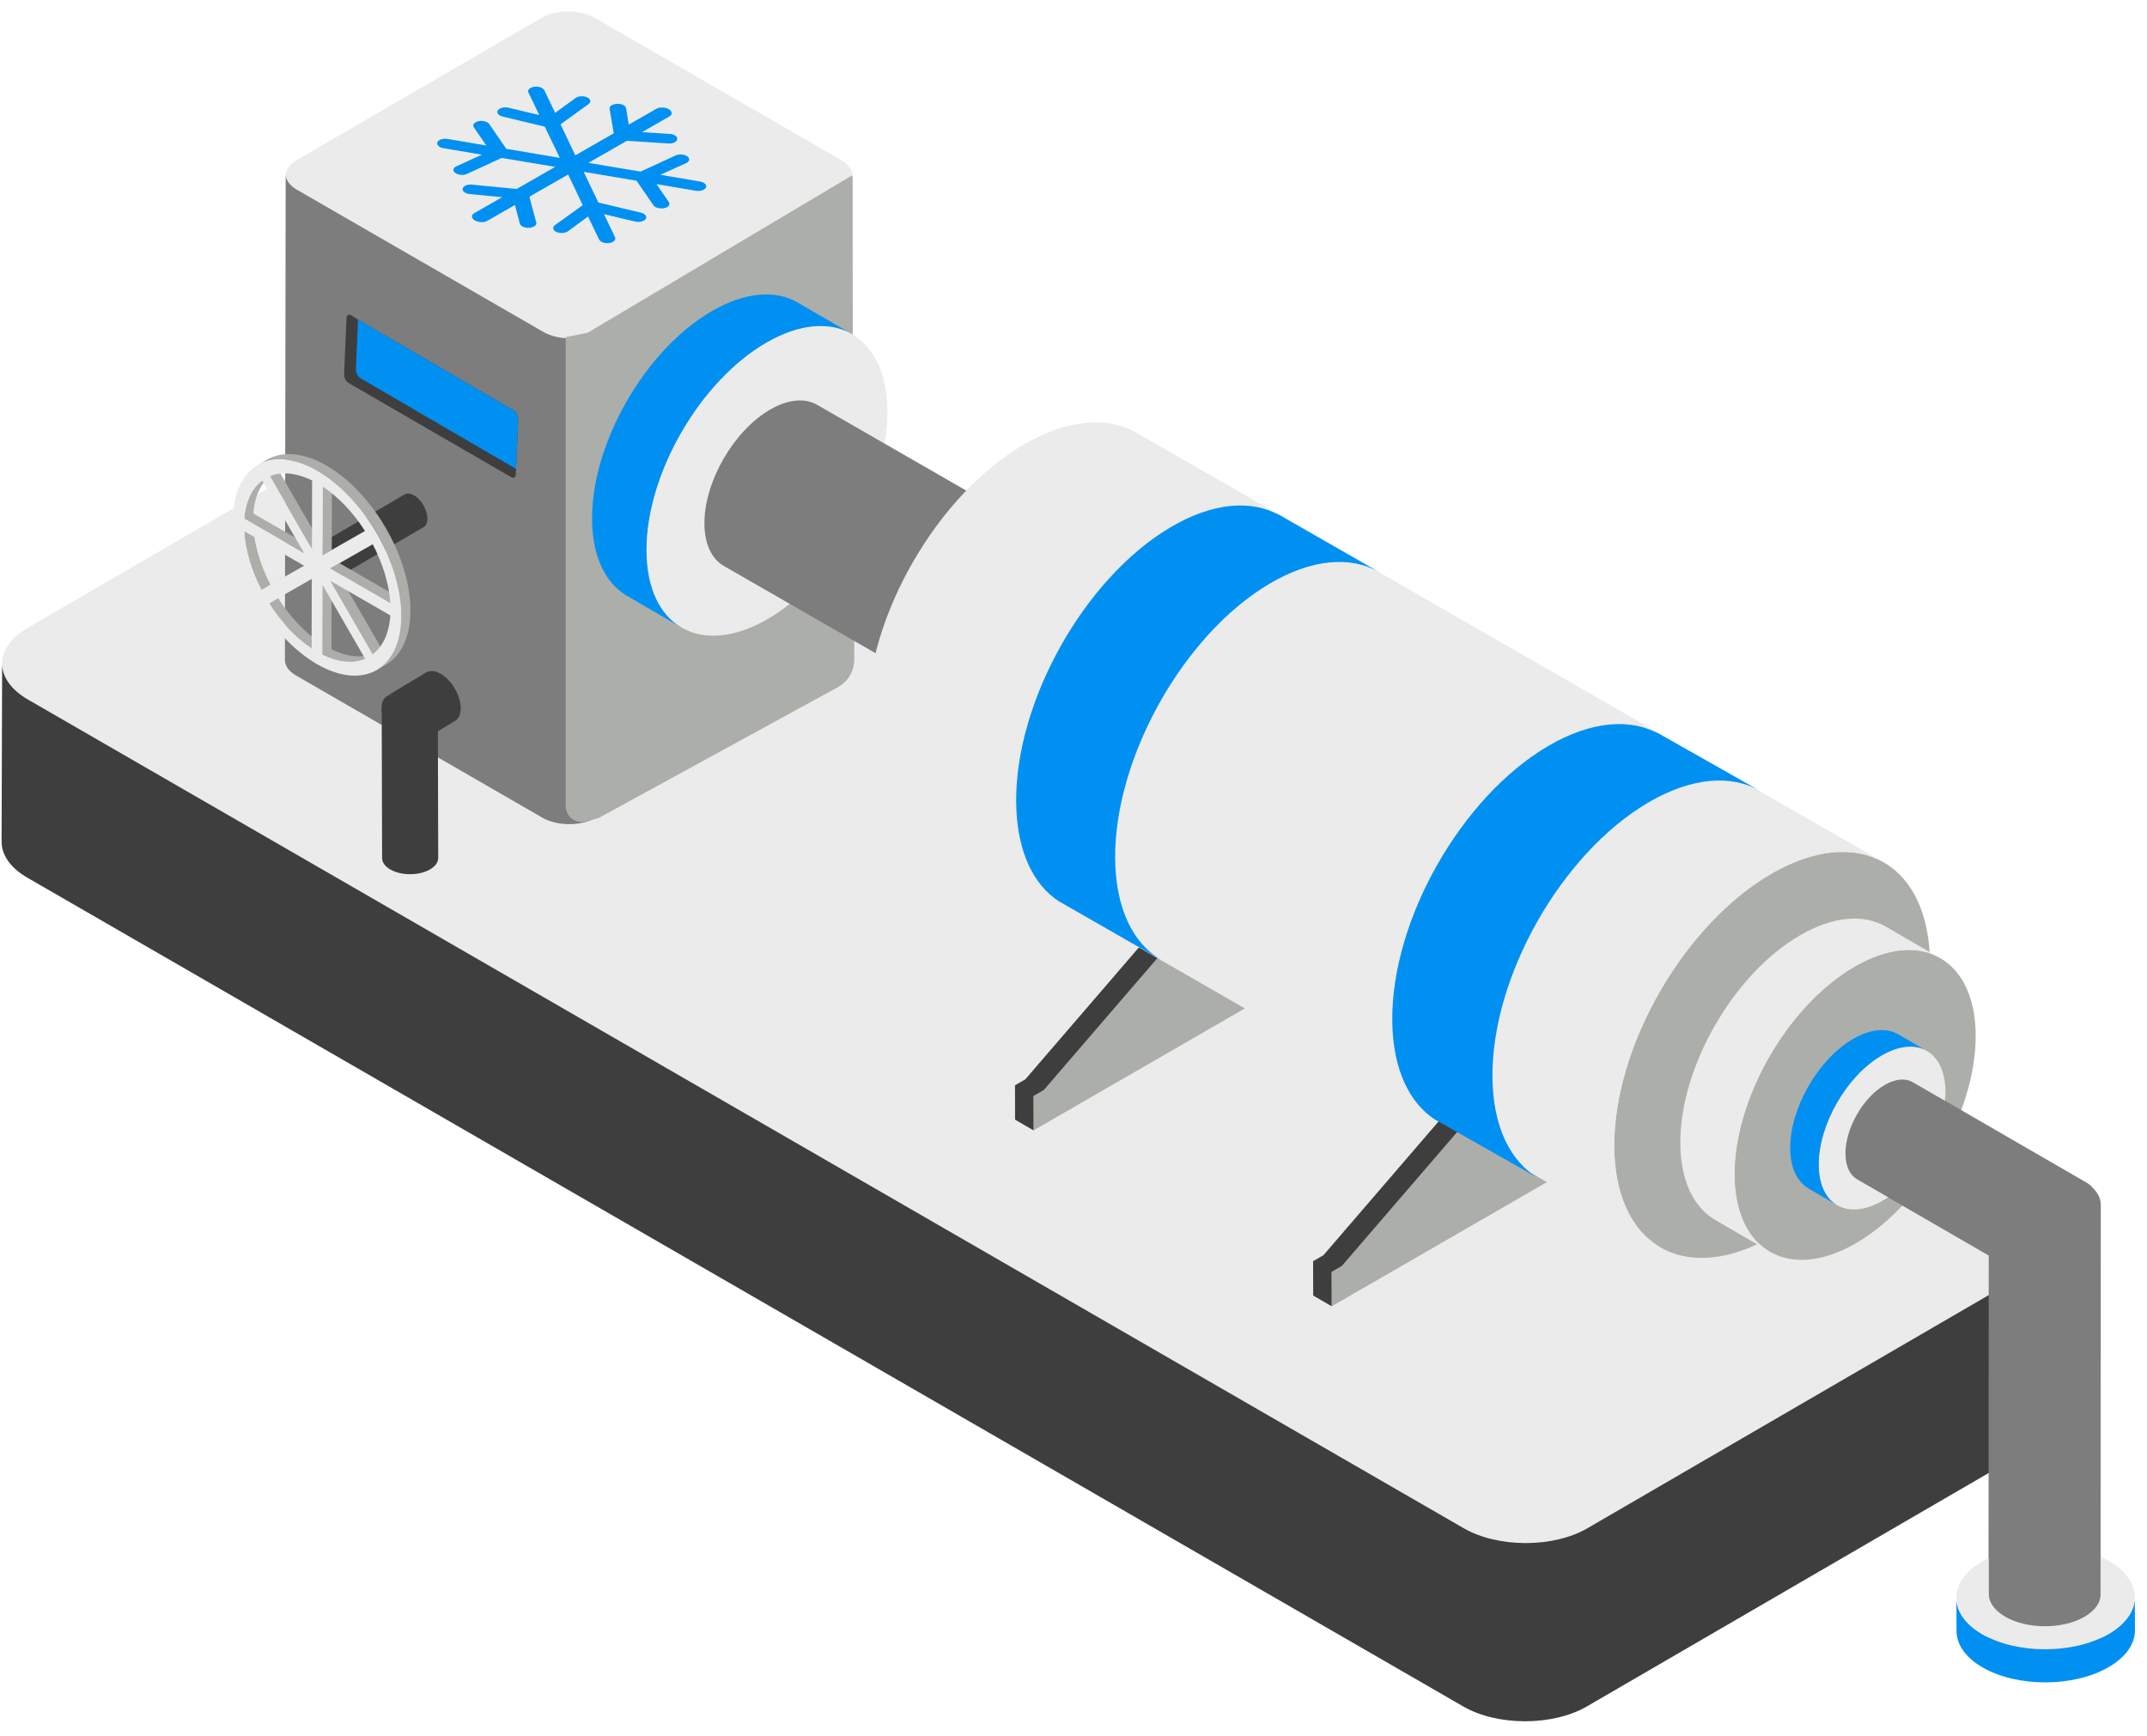
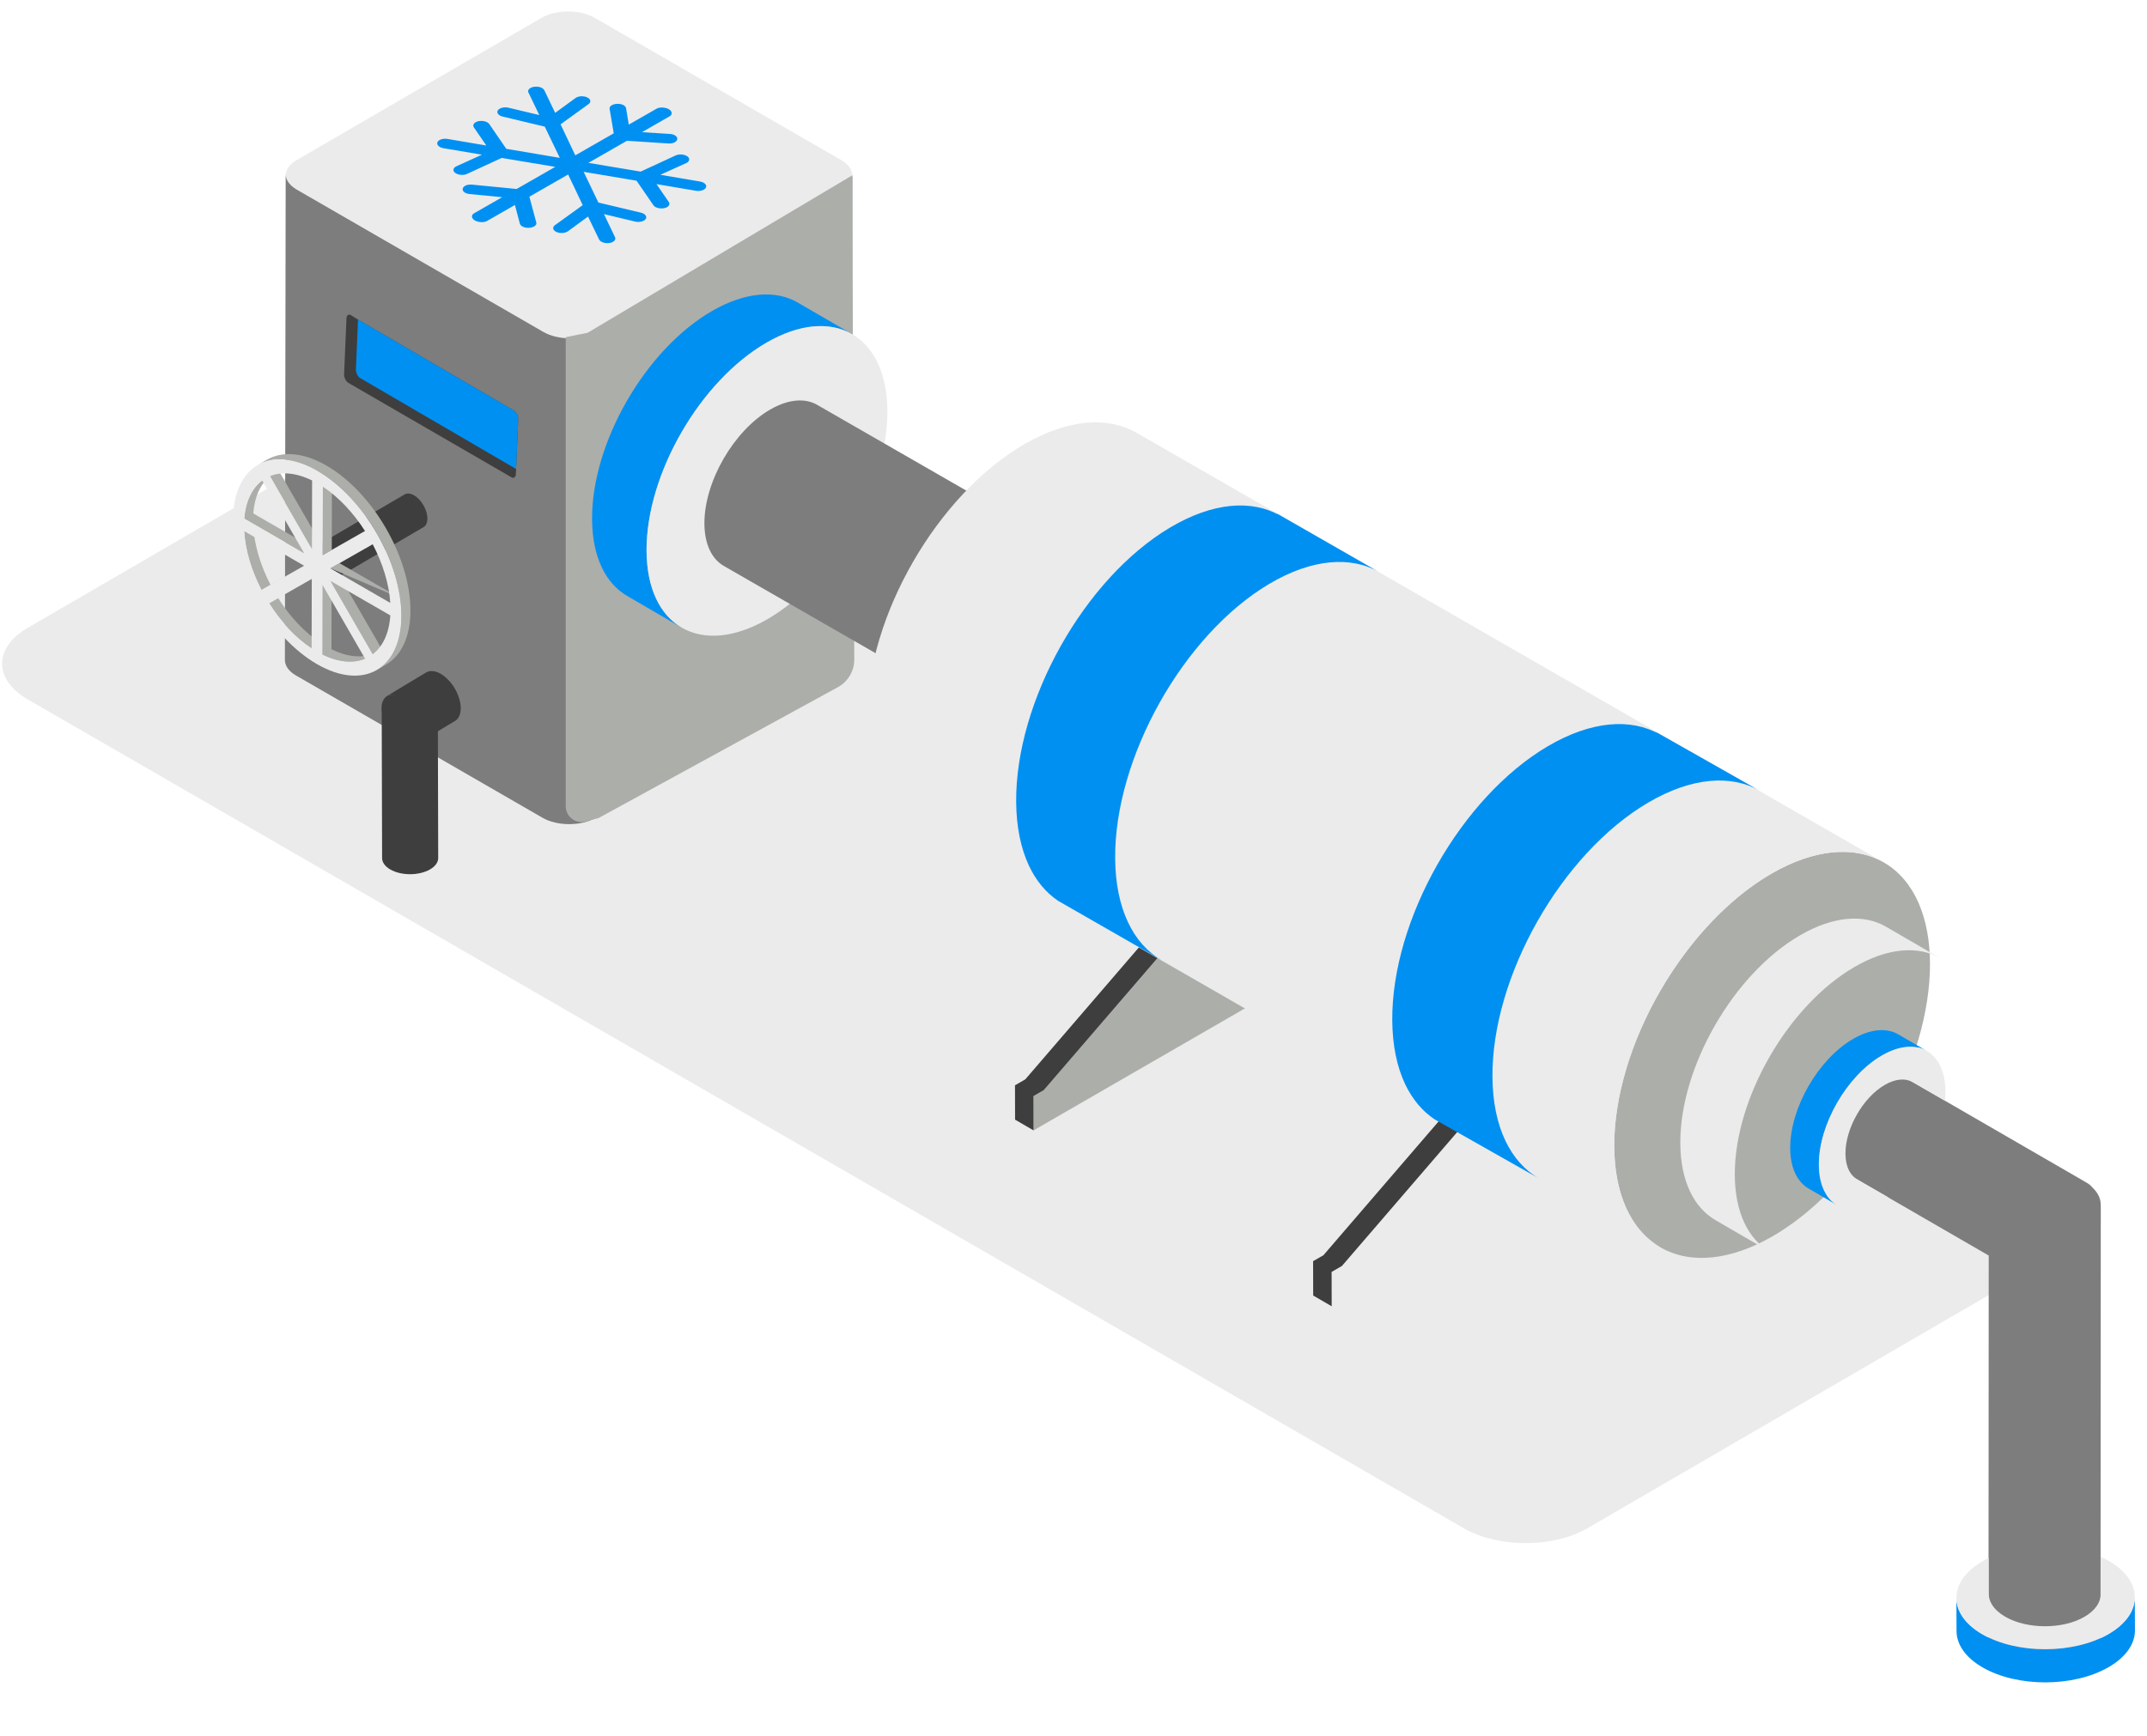
<svg xmlns="http://www.w3.org/2000/svg" width="136" height="110" viewBox="0 0 136 110" fill="none">
  <path d="M129.533 75.443C131.702 76.695 131.713 78.725 129.558 79.977L100.552 96.834C98.397 98.086 94.892 98.086 92.721 96.834L1.769 44.323C-0.4 43.071 -0.414 41.041 1.744 39.788L30.75 22.932C32.905 21.68 36.41 21.68 38.581 22.932L129.533 75.443Z" fill="#EBEBEB" />
-   <path d="M129.558 79.977L100.552 96.833C98.397 98.085 94.892 98.085 92.721 96.833L1.769 44.323C0.678 43.691 0.132 42.865 0.135 42.04L0.101 53.331C0.101 54.157 0.644 54.985 1.736 55.614L92.687 108.124C94.856 109.376 98.363 109.376 100.518 108.124L129.524 91.268C130.594 90.645 131.131 89.83 131.134 89.016L131.167 77.725C131.167 78.539 130.63 79.354 129.558 79.977Z" fill="#3E3E3E" />
  <path d="M53.288 10.145C54.221 10.683 54.224 11.558 53.299 12.096L37.783 21.112C36.858 21.65 35.349 21.65 34.418 21.112L18.8 12.096C17.866 11.558 17.864 10.683 18.789 10.145L34.304 1.129C35.23 0.591 36.739 0.591 37.67 1.129L53.288 10.145Z" fill="#EBEBEB" />
  <path d="M53.299 12.016L37.784 21.032C36.858 21.57 35.349 21.57 34.418 21.032L18.8 12.016C18.332 11.744 18.096 11.39 18.096 11.035L18.047 41.819C18.047 42.174 18.279 42.531 18.75 42.8L34.368 51.817C35.302 52.354 36.809 52.354 37.734 51.817L53.249 42.8C53.709 42.531 53.939 42.182 53.942 41.831L53.992 11.046C53.992 11.398 53.759 11.747 53.299 12.016Z" fill="#7D7D7D" />
  <path d="M54.114 41.778L53.98 11.113L37.221 21.086L35.836 21.363V51.087C35.836 51.743 36.459 52.222 37.094 52.053L37.914 51.834L53.074 43.541C53.718 43.189 54.117 42.512 54.114 41.778Z" fill="#ACAEAA" />
  <path d="M50.534 19.171C49.146 18.365 47.227 18.479 45.108 19.703C40.894 22.135 37.49 28.03 37.504 32.869C37.509 35.274 38.359 36.964 39.728 37.761L43.179 39.767C41.811 38.972 40.961 37.279 40.955 34.875C40.941 30.033 44.346 24.141 48.559 21.709C50.678 20.484 52.598 20.371 53.986 21.177L50.534 19.171Z" fill="#0090F2" />
  <path d="M48.559 21.708C52.77 19.276 56.196 21.229 56.21 26.069C56.224 30.908 52.82 36.803 48.609 39.235C44.396 41.667 40.969 39.714 40.955 34.875C40.941 30.032 44.346 24.14 48.559 21.708Z" fill="#EBEBEB" />
  <path d="M71.557 43.857C73.194 41.041 73.198 37.99 71.567 37.042C69.936 36.094 67.287 37.609 65.651 40.425C64.014 43.241 64.01 46.293 65.641 47.24C67.272 48.188 69.921 46.673 71.557 43.857Z" fill="#7D7D7D" />
  <path d="M48.792 25.947C49.956 25.276 51.008 25.213 51.77 25.656L71.571 37.044C70.809 36.601 69.756 36.664 68.593 37.335C66.283 38.67 64.415 41.903 64.421 44.559C64.424 45.878 64.889 46.806 65.643 47.243L45.842 35.855C45.091 35.418 44.626 34.49 44.62 33.171C44.612 30.515 46.479 27.282 48.792 25.947Z" fill="#7D7D7D" />
-   <path d="M99.15 72.049L100.297 71.387V71.462L100.302 73.564L84.358 82.769L84.352 80.592L85.006 80.215L92.396 71.628C94.022 73.043 96.421 73.268 99.15 72.049Z" fill="#ACAEAA" />
  <path d="M99.122 70.705L97.975 71.367C95.823 72.328 93.873 72.389 92.349 71.677L92.394 71.627L91.222 70.946L83.831 79.534L83.177 79.91L83.183 82.088L84.355 82.769L84.349 80.592L85.003 80.215L92.335 71.697L93.139 72.165C94.712 73.079 96.809 73.096 99.147 72.051L100.294 71.389L99.122 70.708V70.705Z" fill="#3E3E3E" />
  <path d="M80.263 60.901L81.41 60.239V60.314L81.416 62.417L65.471 71.622L65.465 69.444L66.119 69.068L73.51 60.48C75.136 61.896 77.535 62.12 80.263 60.901Z" fill="#ACAEAA" />
  <path d="M80.239 59.562L79.092 60.224C76.939 61.185 74.989 61.246 73.466 60.534L73.51 60.484L72.338 59.803L64.947 68.39L64.294 68.767L64.299 70.944L65.471 71.625L65.465 69.448L66.119 69.071L73.452 60.553L74.255 61.021C75.828 61.935 77.925 61.952 80.263 60.908L81.41 60.246L80.239 59.564V59.562Z" fill="#3E3E3E" />
  <path d="M119.314 70.942C123.226 64.21 123.235 56.916 119.336 54.65C115.436 52.384 109.104 56.004 105.192 62.736C101.281 69.468 101.271 76.762 105.171 79.028C109.07 81.294 115.402 77.674 119.314 70.942Z" fill="#ACAEAA" />
  <path d="M64.906 28.134C67.684 26.53 70.202 26.381 72.022 27.436L119.339 54.653C117.521 53.597 115.003 53.744 112.222 55.351C106.699 58.539 102.236 66.271 102.255 72.617C102.264 75.769 103.377 77.988 105.172 79.033L57.856 51.816C56.061 50.772 54.947 48.556 54.939 45.401C54.922 39.054 59.385 31.323 64.906 28.134Z" fill="#EBEBEB" />
  <path d="M88.192 64.658C88.203 66.251 88.493 67.605 89.005 68.69C89.466 69.659 90.102 70.409 90.876 70.926L97.516 74.687C96.608 74.174 95.871 73.359 95.354 72.271C94.84 71.188 94.549 69.832 94.538 68.238C94.488 61.868 98.907 54.082 104.407 50.851C107.15 49.243 109.65 49.07 111.46 50.097L104.985 46.431C104.985 46.431 104.983 46.431 104.98 46.431C104.924 46.403 104.868 46.377 104.818 46.352L105.114 46.52C103.301 45.493 100.804 45.666 98.061 47.273C92.558 50.505 88.141 58.29 88.192 64.661V64.658Z" fill="#0090F2" />
  <path d="M64.368 50.809C64.38 52.402 64.667 53.755 65.172 54.841C65.627 55.809 66.256 56.56 67.021 57.076L73.582 60.838C72.685 60.324 71.956 59.509 71.445 58.421C70.938 57.338 70.65 55.982 70.639 54.389C70.59 48.018 74.956 40.232 80.391 37.001C83.101 35.394 85.572 35.221 87.36 36.248L80.962 32.581C80.962 32.581 80.96 32.581 80.957 32.581C80.901 32.553 80.846 32.528 80.797 32.503L81.089 32.67C79.298 31.643 76.83 31.816 74.12 33.424C68.683 36.655 64.319 44.441 64.368 50.811V50.809Z" fill="#0090F2" />
  <path d="M24.179 45.154L24.204 54.367C24.204 54.627 24.376 54.891 24.72 55.09C25.412 55.492 26.537 55.492 27.235 55.09C27.587 54.888 27.761 54.622 27.758 54.356L27.733 44.863C27.733 44.6 27.562 44.337 27.218 44.137C26.606 43.78 25.65 43.741 24.955 44.018C24.492 43.965 24.163 44.298 24.163 44.907C24.163 44.987 24.168 45.068 24.179 45.151V45.154ZM27.528 45.35C27.528 45.35 27.548 45.325 27.559 45.312C27.548 45.325 27.54 45.337 27.528 45.35ZM27.725 44.968C27.725 44.952 27.725 44.938 27.728 44.921C27.728 44.938 27.728 44.952 27.725 44.968ZM27.603 45.259C27.603 45.259 27.62 45.231 27.628 45.217C27.62 45.231 27.611 45.245 27.603 45.259ZM27.368 45.494C27.368 45.494 27.346 45.514 27.332 45.522C27.346 45.514 27.357 45.503 27.368 45.494ZM27.476 45.403C27.476 45.403 27.454 45.428 27.44 45.439C27.454 45.428 27.465 45.414 27.476 45.403Z" fill="#3E3E3E" />
  <path d="M26.675 46.185C26.672 46.154 26.67 46.124 26.664 46.093C26.659 46.06 26.653 46.027 26.648 45.993C26.642 45.971 26.639 45.946 26.634 45.924C26.628 45.902 26.623 45.883 26.617 45.861C26.609 45.83 26.6 45.8 26.592 45.769C26.587 45.752 26.581 45.733 26.576 45.716C26.564 45.683 26.553 45.65 26.542 45.617C26.537 45.603 26.534 45.589 26.528 45.575C26.512 45.528 26.492 45.484 26.473 45.437C26.473 45.431 26.468 45.426 26.465 45.42C26.445 45.379 26.426 45.337 26.407 45.298C26.401 45.284 26.393 45.273 26.387 45.259C26.368 45.221 26.348 45.184 26.326 45.146C26.323 45.138 26.318 45.132 26.315 45.124C26.29 45.079 26.262 45.038 26.235 44.993C26.227 44.982 26.218 44.968 26.21 44.957C26.191 44.927 26.168 44.897 26.146 44.866C26.135 44.849 26.124 44.833 26.11 44.819C26.091 44.794 26.071 44.769 26.052 44.747C26.035 44.727 26.019 44.705 26.002 44.686C25.985 44.666 25.969 44.65 25.955 44.63C25.927 44.6 25.9 44.57 25.872 44.542C25.855 44.523 25.836 44.506 25.819 44.489C25.805 44.475 25.792 44.462 25.778 44.45C25.756 44.428 25.731 44.409 25.706 44.387C25.692 44.376 25.678 44.362 25.661 44.351C25.636 44.329 25.609 44.309 25.581 44.29C25.567 44.282 25.556 44.27 25.542 44.262C25.503 44.234 25.462 44.209 25.423 44.184C25.395 44.168 25.37 44.154 25.343 44.14C25.334 44.137 25.329 44.132 25.321 44.129C25.301 44.118 25.279 44.11 25.26 44.101C25.251 44.099 25.246 44.096 25.238 44.093C25.218 44.085 25.201 44.079 25.182 44.071C25.177 44.071 25.174 44.068 25.168 44.065C25.146 44.057 25.124 44.052 25.099 44.043C25.096 44.043 25.093 44.043 25.091 44.043C25.055 44.035 25.021 44.027 24.985 44.021C24.958 44.016 24.93 44.016 24.902 44.013C24.897 44.013 24.891 44.013 24.886 44.013C24.861 44.013 24.836 44.013 24.814 44.013C24.811 44.013 24.805 44.013 24.803 44.013C24.783 44.013 24.764 44.016 24.744 44.018C24.739 44.018 24.733 44.018 24.728 44.021C24.706 44.024 24.686 44.029 24.664 44.035C24.664 44.035 24.664 44.035 24.661 44.035C24.642 44.041 24.623 44.049 24.606 44.054C24.6 44.054 24.595 44.06 24.589 44.06C24.573 44.068 24.559 44.074 24.542 44.082C24.537 44.082 24.531 44.088 24.528 44.09L27.019 42.594C27.019 42.594 27.024 42.594 27.024 42.592C27.024 42.592 27.03 42.592 27.033 42.589C27.046 42.581 27.063 42.572 27.08 42.567C27.082 42.567 27.085 42.564 27.088 42.561C27.088 42.561 27.093 42.561 27.096 42.561C27.116 42.553 27.132 42.547 27.152 42.542C27.171 42.536 27.193 42.531 27.215 42.528C27.215 42.528 27.221 42.528 27.224 42.528C27.227 42.528 27.229 42.528 27.235 42.528C27.254 42.525 27.274 42.523 27.293 42.523C27.296 42.523 27.299 42.523 27.301 42.523C27.301 42.523 27.301 42.523 27.304 42.523C27.329 42.523 27.351 42.523 27.376 42.523C27.376 42.523 27.382 42.523 27.384 42.523C27.387 42.523 27.39 42.523 27.393 42.523C27.42 42.523 27.448 42.525 27.476 42.531C27.509 42.536 27.545 42.545 27.581 42.553C27.581 42.553 27.584 42.553 27.587 42.553C27.587 42.553 27.587 42.553 27.589 42.553C27.611 42.559 27.634 42.567 27.659 42.575C27.664 42.575 27.667 42.578 27.672 42.581C27.692 42.586 27.709 42.594 27.728 42.603C27.728 42.603 27.733 42.603 27.736 42.606C27.742 42.606 27.744 42.611 27.75 42.611C27.769 42.619 27.789 42.628 27.811 42.639C27.819 42.642 27.825 42.647 27.833 42.65C27.861 42.664 27.886 42.678 27.913 42.691C27.955 42.714 27.994 42.741 28.033 42.769C28.047 42.777 28.058 42.788 28.071 42.797C28.099 42.816 28.124 42.836 28.152 42.858C28.166 42.869 28.179 42.883 28.196 42.894C28.221 42.913 28.243 42.935 28.268 42.957C28.282 42.971 28.296 42.982 28.31 42.996C28.318 43.005 28.326 43.013 28.337 43.021C28.346 43.029 28.354 43.041 28.365 43.049C28.393 43.077 28.42 43.107 28.448 43.137C28.456 43.148 28.468 43.157 28.476 43.165C28.484 43.173 28.49 43.182 28.498 43.19C28.515 43.209 28.531 43.229 28.548 43.251C28.559 43.265 28.57 43.276 28.581 43.29C28.589 43.301 28.598 43.312 28.606 43.323C28.617 43.34 28.628 43.353 28.642 43.37C28.65 43.381 28.659 43.392 28.667 43.403C28.681 43.423 28.692 43.442 28.706 43.462C28.714 43.473 28.722 43.486 28.731 43.498C28.733 43.503 28.736 43.509 28.742 43.514C28.764 43.55 28.786 43.586 28.808 43.622C28.808 43.622 28.808 43.628 28.811 43.63C28.817 43.639 28.819 43.644 28.822 43.653C28.836 43.678 28.853 43.703 28.866 43.73C28.872 43.741 28.878 43.755 28.886 43.766C28.891 43.78 28.9 43.791 28.905 43.805C28.911 43.816 28.916 43.827 28.922 43.838C28.936 43.869 28.95 43.896 28.963 43.927C28.963 43.932 28.969 43.938 28.972 43.944C28.972 43.944 28.972 43.946 28.972 43.949C28.988 43.988 29.002 44.024 29.019 44.063C29.019 44.071 29.024 44.077 29.027 44.085C29.033 44.099 29.038 44.112 29.041 44.126C29.047 44.146 29.055 44.165 29.06 44.182C29.066 44.196 29.069 44.212 29.074 44.226C29.08 44.243 29.085 44.259 29.091 44.279C29.094 44.29 29.096 44.301 29.102 44.312C29.107 44.331 29.11 44.351 29.116 44.37C29.121 44.392 29.127 44.412 29.132 44.434C29.132 44.442 29.135 44.448 29.138 44.456C29.141 44.473 29.143 44.486 29.146 44.503C29.152 44.536 29.16 44.57 29.163 44.603C29.163 44.611 29.166 44.622 29.168 44.63C29.168 44.653 29.171 44.672 29.174 44.694C29.174 44.708 29.177 44.725 29.179 44.739C29.182 44.786 29.185 44.833 29.185 44.877C29.185 45.273 29.044 45.553 28.817 45.686L26.326 47.182C26.553 47.052 26.692 46.772 26.695 46.373C26.695 46.326 26.695 46.282 26.689 46.234C26.689 46.221 26.686 46.204 26.684 46.19L26.675 46.185Z" fill="#3E3E3E" />
  <path d="M21.947 20.177L21.797 23.697C21.789 23.908 21.905 24.157 22.058 24.254L32.385 30.235C32.537 30.332 32.67 30.24 32.678 30.033L32.825 26.576C32.833 26.365 32.717 26.116 32.565 26.019L22.678 20.251L22.24 19.974C22.088 19.877 21.955 19.969 21.947 20.177Z" fill="#3E3E3E" />
  <path d="M22.678 20.251L22.545 23.392C22.537 23.603 22.653 23.852 22.805 23.949L32.692 29.716L32.825 26.575C32.833 26.365 32.717 26.115 32.565 26.018L22.678 20.251Z" fill="#0090F2" />
  <path d="M119.469 58.719C118.081 57.913 116.161 58.026 114.042 59.251C109.829 61.683 106.424 67.578 106.438 72.417C106.444 74.822 107.294 76.511 108.663 77.309L112.114 79.315C110.746 78.52 109.895 76.827 109.89 74.423C109.876 69.581 113.281 63.688 117.494 61.256C119.613 60.032 121.533 59.918 122.921 60.724L119.469 58.719Z" fill="#EBEBEB" />
-   <path d="M117.497 61.255C121.707 58.823 125.134 60.776 125.148 65.615C125.162 70.455 121.757 76.35 117.546 78.782C113.333 81.214 109.906 79.261 109.893 74.422C109.879 69.579 113.283 63.687 117.497 61.255Z" fill="#ACAEAA" />
  <path d="M21.534 36.099C21.534 35.556 21.16 34.896 20.692 34.628C20.224 34.356 19.844 34.578 19.841 35.121C19.841 35.664 20.215 36.323 20.684 36.592C21.152 36.86 21.531 36.642 21.534 36.099Z" fill="#3E3E3E" />
  <path d="M27.072 32.857C27.072 33.132 26.974 33.323 26.817 33.408L21.279 36.65C21.434 36.561 21.531 36.37 21.534 36.098C21.534 35.555 21.16 34.896 20.692 34.627C20.459 34.492 20.249 34.48 20.096 34.566L25.634 31.325C25.786 31.239 25.997 31.251 26.229 31.386C26.698 31.658 27.074 32.314 27.072 32.857Z" fill="#3E3E3E" />
  <path d="M17.617 37.893L17.047 38.225C17.778 39.38 18.712 40.394 19.739 41.075L20.31 40.743C19.282 40.064 18.349 39.05 17.617 37.893Z" fill="#ACAEAA" />
  <path d="M19.268 35.846L19.839 35.513L17.135 37.054C16.509 35.846 16.108 34.538 16.041 33.322L15.47 33.655C15.537 34.871 15.939 36.178 16.565 37.386L19.268 35.846Z" fill="#ACAEAA" />
  <path d="M24.182 41.122L21.498 36.471L21.011 36.753V36.748L20.44 37.08L20.429 41.471C21.457 41.978 22.393 42.044 23.127 41.734L23.612 41.451L24.182 41.122ZM20.997 41.138L21.008 36.942L23.604 41.438C22.883 41.703 21.983 41.626 20.997 41.138Z" fill="#ACAEAA" />
  <path d="M17.138 30.145C17.138 30.145 17.163 30.122 17.177 30.111L16.606 30.444C15.972 30.915 15.559 31.743 15.473 32.865L19.268 35.056L19.753 34.773L20.324 34.447L17.664 29.84L17.135 30.147L17.138 30.145ZM16.044 32.532C16.124 31.458 16.509 30.657 17.099 30.175L19.667 34.624L16.041 32.53L16.044 32.532Z" fill="#ACAEAA" />
-   <path d="M25.293 37.87L21.501 35.682L20.93 36.011L24.723 38.203L25.293 37.87Z" fill="#ACAEAA" />
+   <path d="M25.293 37.87L21.501 35.682L20.93 36.011L25.293 37.87Z" fill="#ACAEAA" />
  <path d="M20.687 29.502C19.207 28.648 17.867 28.571 16.897 29.133L16.326 29.466C17.296 28.903 18.637 28.981 20.116 29.834C21.454 30.607 22.676 31.884 23.609 33.363L21.016 34.843L21.027 30.51L20.457 30.843L20.446 35.175L23.124 33.649L23.612 33.366C24.728 35.136 25.435 37.197 25.429 39.036C25.424 40.712 24.831 41.895 23.872 42.449L24.443 42.117C25.399 41.56 25.994 40.38 26 38.704C26.008 35.327 23.626 31.203 20.687 29.505V29.502Z" fill="#ACAEAA" />
  <path d="M20.116 29.835C17.177 28.139 14.781 29.505 14.77 32.882C14.761 36.259 17.141 40.383 20.08 42.081C23.019 43.779 25.418 42.411 25.426 39.037C25.434 35.66 23.052 31.536 20.113 29.837L20.116 29.835ZM16.606 30.441L19.268 35.054L15.473 32.862C15.556 31.741 15.969 30.912 16.606 30.441ZM15.467 33.652L19.265 35.846L16.562 37.386C15.936 36.178 15.534 34.871 15.467 33.655V33.652ZM19.739 41.073C18.711 40.394 17.778 39.38 17.047 38.223L19.75 36.682L19.739 41.073ZM19.756 34.777L17.096 30.17C17.828 29.873 18.753 29.945 19.77 30.444L19.759 34.777H19.756ZM24.723 38.203L20.93 36.012L23.609 34.486C24.238 35.688 24.645 36.987 24.723 38.203ZM20.456 30.84C21.47 31.511 22.393 32.508 23.121 33.646L20.443 35.173L20.454 30.84H20.456ZM20.429 41.472L20.44 37.081L23.127 41.735C22.39 42.045 21.457 41.979 20.429 41.472ZM23.612 41.453L20.927 36.802L24.725 38.993C24.651 40.129 24.246 40.971 23.612 41.45V41.453Z" fill="#EBEBEB" />
  <path d="M33.477 5.866L34.16 7.29L32.216 6.826C31.945 6.76 31.641 6.836 31.536 6.989C31.436 7.141 31.577 7.326 31.84 7.387L34.508 8.023L35.46 10.002L32.07 9.43L30.992 7.859C30.881 7.701 30.569 7.623 30.307 7.679C30.041 7.738 29.91 7.912 30.017 8.072L30.805 9.219L28.347 8.803C28.213 8.781 28.069 8.79 27.95 8.828C27.832 8.866 27.744 8.931 27.709 9.011C27.64 9.169 27.815 9.345 28.088 9.39L30.529 9.801L28.917 10.533C28.805 10.582 28.741 10.654 28.726 10.736C28.711 10.819 28.752 10.899 28.842 10.961C29.027 11.096 29.361 11.122 29.582 11.02L31.78 10.006L35.172 10.572L32.726 11.974L29.895 11.698C29.762 11.686 29.631 11.702 29.52 11.745C29.406 11.791 29.331 11.869 29.31 11.95C29.269 12.112 29.461 12.268 29.742 12.294L31.809 12.495L30.031 13.514C29.813 13.639 29.879 13.853 30.076 13.967C30.273 14.081 30.637 14.124 30.854 13.999L32.618 12.988L32.931 14.175C32.976 14.336 33.243 14.454 33.521 14.433C33.666 14.424 33.798 14.377 33.883 14.314C33.963 14.253 33.992 14.178 33.971 14.101L33.533 12.463L35.989 11.055L36.911 12.998L35.152 14.267C34.989 14.386 35.006 14.558 35.192 14.669C35.208 14.679 35.221 14.686 35.241 14.695C35.467 14.802 35.795 14.782 35.976 14.653L37.249 13.721L37.949 15.174C37.973 15.224 38.02 15.272 38.087 15.312C38.221 15.393 38.417 15.423 38.597 15.399C38.874 15.359 39.034 15.193 38.958 15.03L38.258 13.567L40.224 14.037C40.355 14.07 40.498 14.067 40.627 14.038C40.755 14.009 40.851 13.949 40.904 13.874C41.001 13.725 40.875 13.541 40.6 13.476L37.904 12.833L36.971 10.887L40.323 11.451L41.392 13.008C41.498 13.164 41.815 13.244 42.074 13.189C42.342 13.134 42.473 12.96 42.363 12.796L41.584 11.664L44.08 12.088C44.359 12.135 44.647 12.039 44.719 11.88C44.764 11.774 44.713 11.661 44.575 11.582C44.508 11.542 44.425 11.515 44.339 11.501L41.828 11.076L43.463 10.335C43.571 10.288 43.64 10.215 43.655 10.132C43.67 10.05 43.628 9.97 43.544 9.909C43.534 9.9 43.519 9.89 43.499 9.881C43.308 9.769 43.008 9.753 42.798 9.849L40.582 10.873L37.271 10.32L39.713 8.92L42.348 9.091C42.629 9.108 42.879 8.989 42.901 8.818C42.917 8.73 42.858 8.636 42.742 8.569C42.639 8.51 42.523 8.493 42.432 8.486L40.664 8.375L42.413 7.372C42.631 7.247 42.565 7.033 42.368 6.919C42.171 6.805 41.804 6.764 41.59 6.887L39.829 7.896L39.657 6.851C39.62 6.679 39.371 6.566 39.098 6.58C38.961 6.584 38.834 6.617 38.746 6.673C38.644 6.731 38.599 6.811 38.614 6.896L38.877 8.447L36.442 9.843L35.508 7.878L37.283 6.595C37.446 6.476 37.428 6.304 37.239 6.195C37.223 6.185 37.21 6.178 37.196 6.171C37.088 6.119 36.949 6.095 36.811 6.1C36.67 6.107 36.548 6.147 36.458 6.209L35.167 7.151L34.481 5.72C34.456 5.67 34.41 5.623 34.343 5.582C34.209 5.501 34.012 5.471 33.834 5.499C33.558 5.539 33.392 5.703 33.474 5.869L33.477 5.866Z" fill="#0090F2" />
  <path fill-rule="evenodd" clip-rule="evenodd" d="M115.848 73.695L125.974 79.554L125.959 105.165H133.056L133.073 76.334C133.073 76.356 133.07 76.377 133.068 76.399L133.067 76.402C133.093 76 132.917 75.593 132.539 75.239C132.439 75.118 132.323 75.019 132.193 74.946L119.367 67.527L115.848 73.695Z" fill="#7D7D7D" />
  <path d="M120.248 65.541C119.518 65.117 118.509 65.177 117.395 65.821C115.181 67.099 113.392 70.198 113.399 72.742C113.402 74.005 113.849 74.894 114.569 75.312L116.384 76.367C115.664 75.949 115.218 75.059 115.214 73.796C115.207 71.251 116.996 68.154 119.21 66.876C120.324 66.232 121.334 66.173 122.062 66.596L120.248 65.541Z" fill="#0090F2" />
  <path d="M123.232 69.167C123.232 69.356 123.223 69.55 123.204 69.745L121.163 68.569L121.157 68.565C121.157 68.565 121.157 68.564 121.155 68.564C120.7 68.306 120.076 68.345 119.389 68.742C118.007 69.543 116.892 71.494 116.899 73.1C116.903 73.958 117.228 74.54 117.739 74.777C117.71 74.763 117.678 74.751 117.649 74.735L119.6 75.859C119.48 75.94 119.36 76.017 119.237 76.088C118.111 76.737 117.093 76.791 116.362 76.354C116.355 76.35 116.348 76.346 116.341 76.342C116.334 76.338 116.327 76.334 116.321 76.329C116.297 76.313 116.272 76.297 116.247 76.28C116.219 76.26 116.19 76.239 116.162 76.217C116.072 76.146 115.988 76.067 115.91 75.98C115.888 75.956 115.866 75.931 115.845 75.905C115.839 75.896 115.832 75.888 115.824 75.879C115.804 75.853 115.783 75.827 115.764 75.799C115.717 75.735 115.674 75.667 115.633 75.596C115.612 75.561 115.592 75.524 115.574 75.487C115.554 75.45 115.536 75.411 115.518 75.372C115.501 75.333 115.483 75.294 115.467 75.253C115.453 75.217 115.439 75.181 115.426 75.144C115.423 75.135 115.421 75.128 115.418 75.12C115.405 75.082 115.392 75.043 115.38 75.004C115.356 74.927 115.336 74.847 115.318 74.765C115.311 74.742 115.307 74.721 115.302 74.697C115.295 74.659 115.287 74.622 115.281 74.584C115.272 74.536 115.264 74.488 115.258 74.439C115.239 74.303 115.225 74.161 115.219 74.012C115.219 73.982 115.217 73.952 115.216 73.921C115.216 73.88 115.214 73.838 115.214 73.796C115.207 71.252 116.996 68.153 119.21 66.875C119.856 66.502 120.468 66.325 121.009 66.325C121.049 66.325 121.089 66.326 121.129 66.328H121.132C121.164 66.33 121.196 66.332 121.227 66.335C121.24 66.335 121.253 66.338 121.268 66.34C121.332 66.346 121.396 66.356 121.457 66.369C121.472 66.371 121.487 66.374 121.502 66.378C121.527 66.384 121.551 66.389 121.575 66.396C121.593 66.4 121.612 66.405 121.63 66.411C121.656 66.418 121.681 66.427 121.707 66.435C121.737 66.445 121.765 66.455 121.794 66.466C121.804 66.471 121.814 66.475 121.825 66.479C121.853 66.49 121.882 66.503 121.91 66.516C121.941 66.531 121.973 66.546 122.004 66.563C122.008 66.565 122.012 66.567 122.015 66.569C122.763 66.975 123.228 67.876 123.232 69.167Z" fill="#EBEBEB" />
  <path d="M135.237 103.299C135.241 104.141 134.686 104.987 133.573 105.632C131.361 106.915 127.783 106.923 125.581 105.648C124.487 105.015 123.939 104.185 123.935 103.353L123.925 101.254C123.929 102.087 124.477 102.917 125.571 103.549C127.773 104.823 131.351 104.816 133.563 103.534C134.676 102.889 135.23 102.043 135.227 101.2L135.237 103.299Z" fill="#0090F2" />
  <path d="M133.58 98.905C133.416 98.81 133.243 98.722 133.066 98.641L133.068 100.996V101.003C133.068 101.003 133.068 101.004 133.068 101.005C133.065 101.529 132.721 102.05 132.033 102.447C130.65 103.247 128.403 103.241 127.014 102.435C126.272 102.004 125.93 101.431 125.979 100.87C125.977 100.903 125.971 100.936 125.971 100.969L125.969 98.719C125.838 98.782 125.712 98.847 125.589 98.919C124.465 99.572 123.91 100.427 123.926 101.279C123.926 101.287 123.926 101.295 123.926 101.303C123.926 101.31 123.926 101.319 123.928 101.327C123.929 101.356 123.931 101.385 123.933 101.415C123.936 101.45 123.941 101.486 123.945 101.52C123.962 101.634 123.988 101.746 124.025 101.856C124.035 101.888 124.045 101.919 124.058 101.951C124.062 101.96 124.065 101.97 124.07 101.981C124.082 102.012 124.095 102.043 124.109 102.073C124.142 102.146 124.179 102.218 124.22 102.288C124.24 102.324 124.263 102.36 124.285 102.395C124.308 102.43 124.332 102.466 124.357 102.5C124.381 102.535 124.407 102.569 124.435 102.604C124.458 102.635 124.484 102.664 124.509 102.694C124.515 102.701 124.521 102.706 124.526 102.712C124.552 102.743 124.58 102.773 124.608 102.803C124.663 102.862 124.722 102.919 124.784 102.976C124.8 102.992 124.817 103.006 124.835 103.023C124.865 103.047 124.892 103.073 124.923 103.099C124.96 103.129 124.998 103.16 125.037 103.19C125.145 103.275 125.262 103.357 125.388 103.436C125.414 103.452 125.439 103.468 125.466 103.485C125.501 103.506 125.537 103.528 125.573 103.549C127.775 104.823 131.353 104.816 133.565 103.534C134.211 103.159 134.669 102.718 134.939 102.247C134.958 102.213 134.978 102.178 134.996 102.142V102.139C135.012 102.11 135.026 102.082 135.038 102.054C135.044 102.042 135.049 102.029 135.055 102.016C135.081 101.957 135.104 101.897 135.123 101.837C135.129 101.822 135.133 101.808 135.137 101.793C135.146 101.769 135.153 101.745 135.159 101.721C135.165 101.703 135.169 101.684 135.173 101.666C135.179 101.64 135.186 101.614 135.191 101.588C135.197 101.557 135.202 101.528 135.206 101.497C135.208 101.486 135.209 101.475 135.211 101.464C135.215 101.433 135.218 101.402 135.221 101.372C135.224 101.337 135.227 101.301 135.228 101.266C135.228 101.262 135.228 101.257 135.228 101.253C135.248 100.402 134.699 99.551 133.582 98.904L133.58 98.905Z" fill="#EBEBEB" />
</svg>